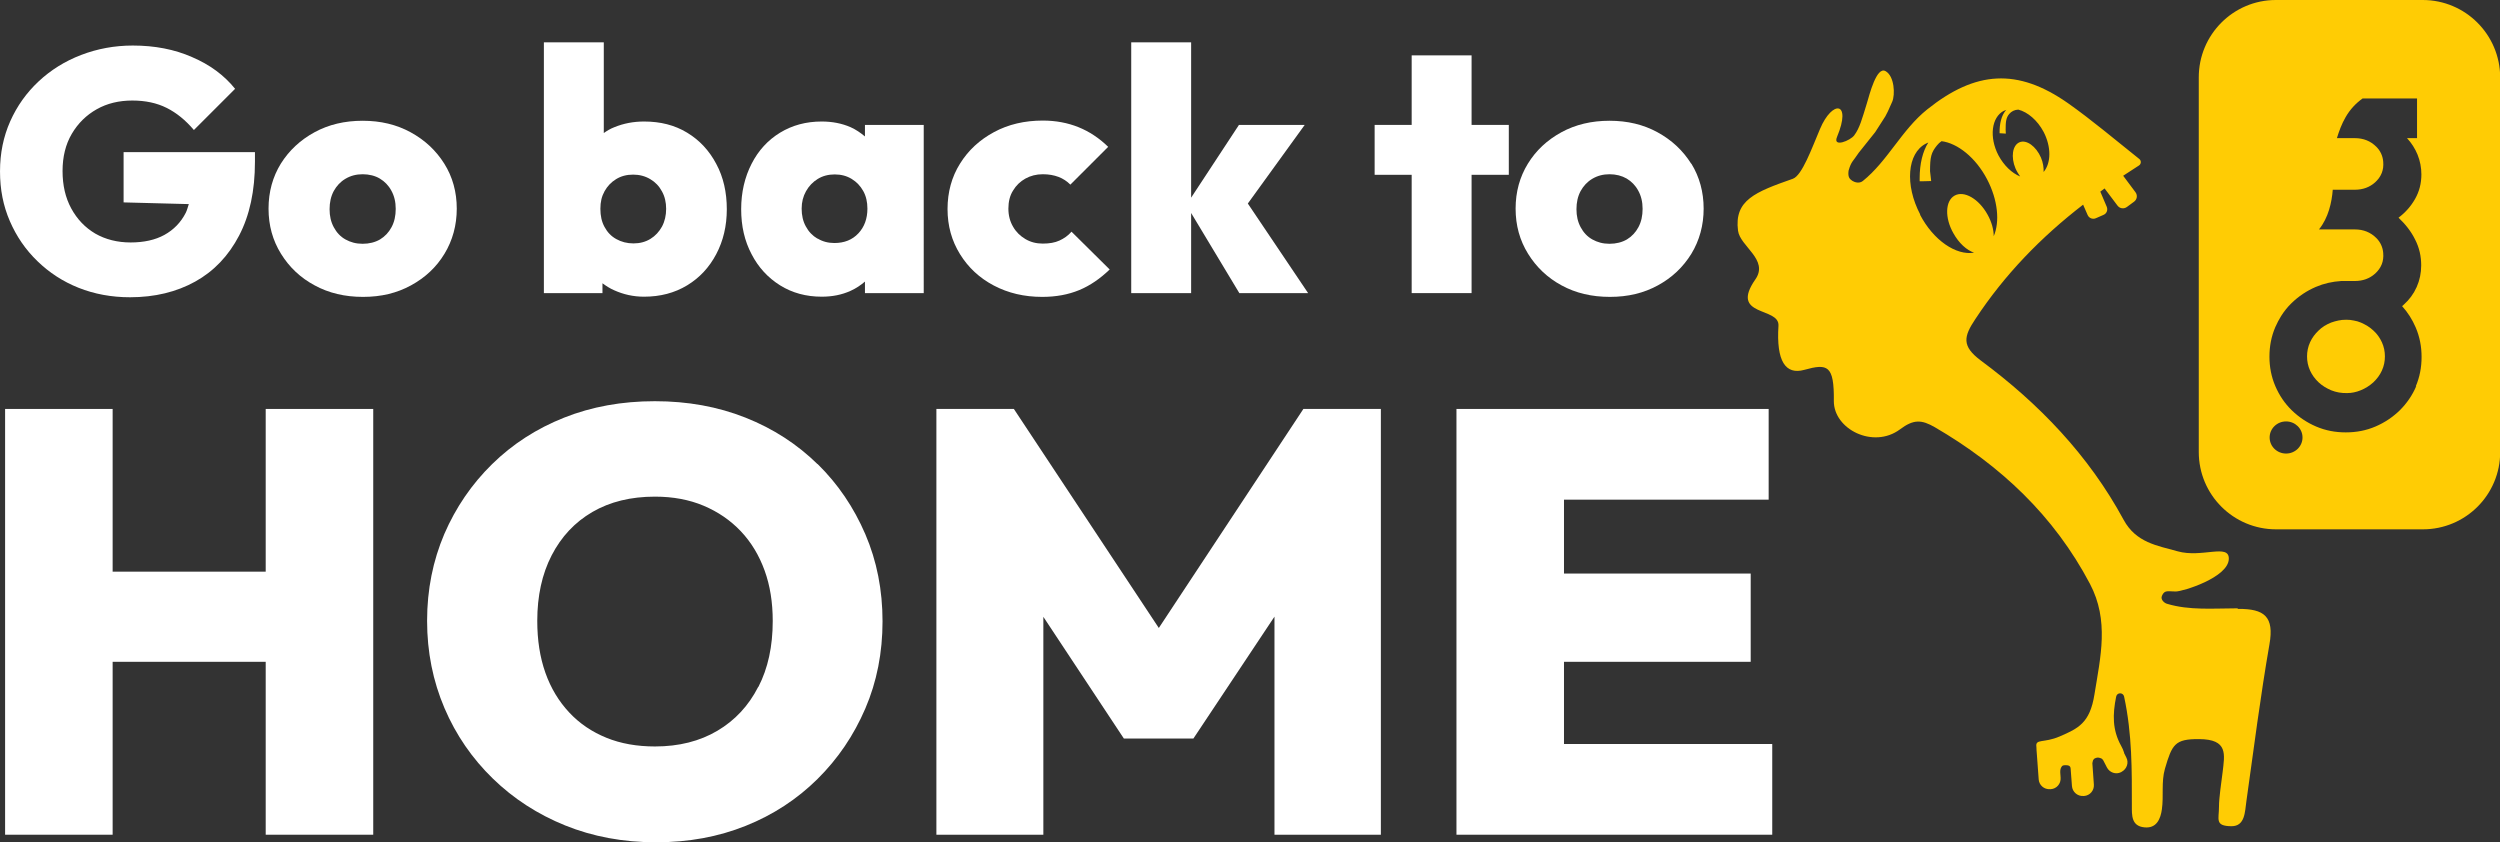
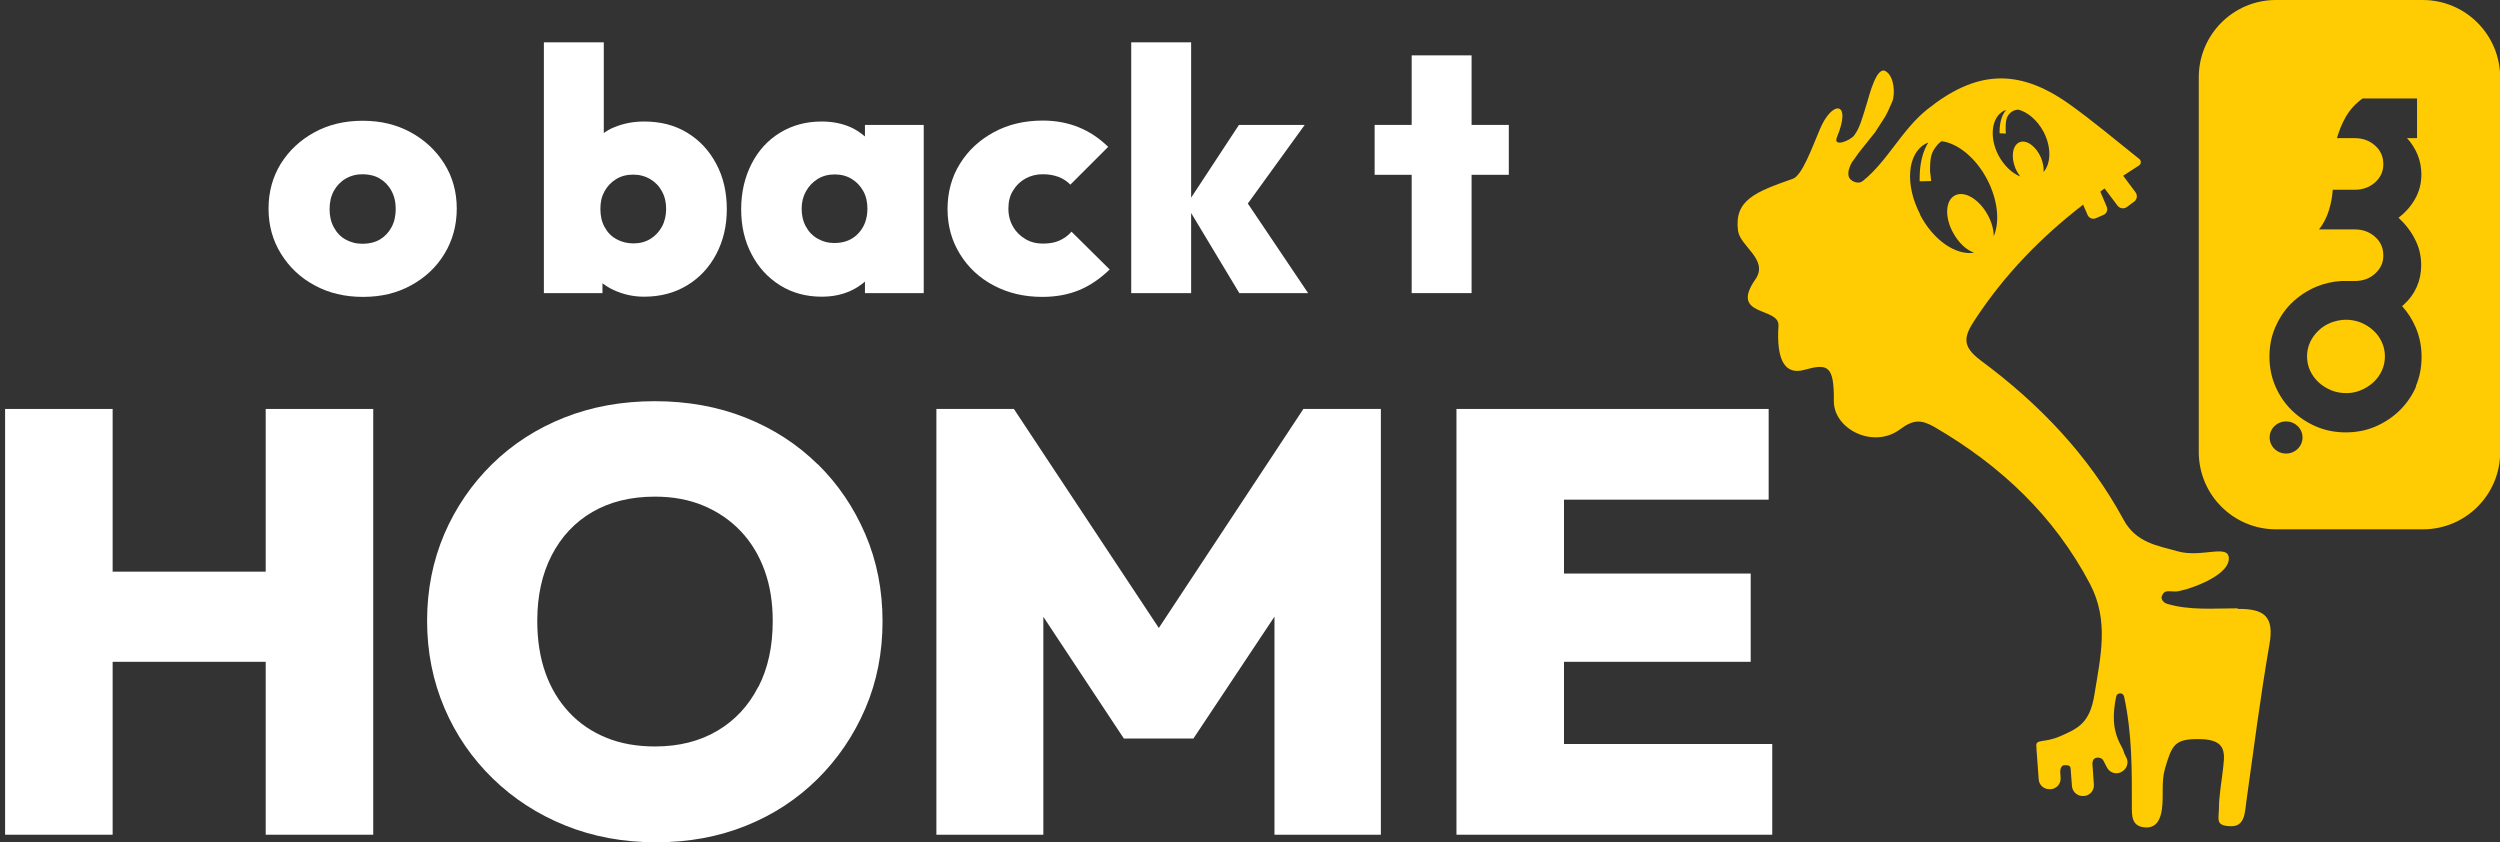
<svg xmlns="http://www.w3.org/2000/svg" id="Layer_1" data-name="Layer 1" viewBox="0 0 132.29 44.58">
  <rect x="0" y="0" width="132.29" height="44.58" fill="#333333" stroke="none" />
  <defs>
    <style>
      .cls-1 {
        fill: #ffcc04;
      }

      .cls-1, .cls-2 {
        stroke-width: 0px;
      }

      .cls-2 {
        fill: #fff;
      }
    </style>
  </defs>
  <g>
    <g>
      <path class="cls-1" d="M125.59,17.49c-.19-.18-.41-.31-.66-.42-.12-.05-.25-.09-.38-.11-.13-.03-.26-.04-.4-.04s-.28.01-.41.04c-.13.03-.26.06-.39.11-.25.1-.48.24-.66.42-.19.18-.34.38-.45.62-.11.24-.16.49-.16.75s.05.51.16.75c.11.24.26.44.45.62.19.18.41.31.66.42.27.11.56.16.86.15.23,0,.47-.05.69-.14.26-.1.49-.25.69-.43.19-.18.34-.38.45-.62.11-.24.16-.49.16-.75s-.05-.51-.16-.75c-.11-.24-.26-.45-.45-.62Z" />
      <path class="cls-1" d="M128.2,0h-7.77C118.18,0,116.35,1.83,116.35,4.09v19.83c0,2.26,1.83,4.09,4.09,4.09h7.77c2.26,0,4.09-1.83,4.09-4.09V4.09C132.29,1.83,130.46,0,128.2,0ZM120.97,24c-.48,0-.87-.38-.87-.85s.39-.85.87-.85.87.38.87.85-.39.85-.87.85ZM127.86,20.43c-.21.49-.5.91-.87,1.28-.37.36-.8.65-1.29.86-.49.21-1.01.31-1.57.31s-1.08-.1-1.57-.31c-.49-.21-.92-.5-1.29-.86-.37-.36-.66-.79-.87-1.28-.21-.49-.31-1.01-.31-1.56s.1-1.07.31-1.56c.09-.21.2-.41.31-.59.16-.25.34-.48.55-.68.37-.36.8-.65,1.29-.86.42-.18.87-.28,1.34-.31h.72c.42,0,.78-.13,1.07-.39.32-.29.47-.65.43-1.09-.02-.3-.15-.58-.36-.79-.31-.31-.69-.46-1.14-.46h-1.9c.5-.61.68-1.44.73-2.1h1.17c.42,0,.78-.13,1.07-.39.32-.29.47-.65.43-1.09-.02-.3-.15-.58-.36-.79-.31-.31-.69-.46-1.14-.46h-.95c.11-.36.25-.75.46-1.11.24-.42.56-.75.9-.99h2.88v2.1h-.53c.24.26.43.56.56.88.13.33.2.67.2,1.04,0,.47-.11.9-.33,1.29-.22.39-.51.72-.88,1,.37.35.67.73.88,1.16.22.43.32.88.32,1.36,0,.41-.08.79-.24,1.15-.16.36-.39.67-.68.93-.03.03-.06.05-.09.08.3.33.54.71.72,1.13.21.49.31,1.01.31,1.56s-.1,1.07-.31,1.56Z" />
    </g>
    <path class="cls-1" d="M118.39,32.19c-1.24,0-2.53.12-3.72-.24-.12-.03-.36-.21-.27-.42.14-.33.32-.23.73-.23.38,0,2.78-.74,2.81-1.72.03-.84-1.43-.04-2.72-.41-1.06-.3-2.19-.45-2.85-1.67-1.84-3.4-4.47-6.14-7.55-8.42-1.03-.77-.91-1.27-.29-2.2,1.55-2.35,3.46-4.32,5.7-6.05l.24.55c.07.16.26.24.43.17l.41-.18c.17-.07.24-.26.17-.43l-.34-.8c.08-.06.15-.11.23-.17,0,0,0,.01.01.02l.67.89c.12.16.34.19.5.07l.38-.28c.16-.12.19-.34.07-.5l-.65-.87c.27-.18.55-.36.83-.54.13-.08.14-.26.02-.35-1.33-1.06-2.51-2.06-3.77-2.95-2.67-1.87-4.89-1.72-7.45.33-1.35,1.08-2.09,2.73-3.41,3.79-.19.15-.44.06-.55-.01-.13-.09-.25-.18-.2-.54.07-.25.13-.37.21-.49.08-.12.18-.23.33-.46.01-.02.86-1.08.87-1.09.66-1.05.47-.64.9-1.61.16-.37.12-1.36-.36-1.62-.47-.25-.84,1.23-.98,1.7-.26.84-.38,1.31-.67,1.7-.2.28-1.16.67-.91.08.79-1.89-.25-1.96-.9-.42-.43,1.01-.95,2.47-1.44,2.64-1.99.7-3.11,1.13-2.9,2.75.11.83,1.64,1.53.92,2.57-1.4,2.01,1.29,1.44,1.22,2.46-.12,1.87.37,2.61,1.37,2.33,1.23-.34,1.58-.25,1.56,1.65-.01,1.49,2.09,2.55,3.5,1.5.72-.54,1.14-.52,1.85-.11,3.48,2.03,6.3,4.68,8.2,8.28,1.03,1.95.56,3.87.24,5.86-.24,1.52-.87,1.8-1.84,2.22-.86.37-1.3.1-1.23.56,0,0,.01.32.02.34l.1,1.37c.02.31.29.54.6.52h.04c.31-.02.54-.29.52-.6l-.02-.3s-.01-.16.06-.27c.06-.1.1-.09.22-.1.17,0,.26.04.27.18l.07.92c.02.31.29.55.6.53h.04c.31-.02.54-.29.52-.6l-.08-1.13s.02-.13.04-.17c.04-.06.06-.08.14-.11.1-.03.12-.03.23,0,.1.03.12.06.17.13l.19.37c.14.27.47.39.75.25l.03-.02c.27-.14.39-.48.25-.75l-.12-.24v-.02c-.04-.13-.09-.25-.15-.35-.48-.86-.46-1.68-.27-2.62.05-.23.37-.23.42,0,.43,2.01.41,3.89.41,5.77,0,.51-.03,1.08.66,1.15.65.07.86-.45.93-.96.1-.71-.04-1.44.16-2.14.38-1.29.52-1.58,1.81-1.57,1.55.01,1.35.81,1.24,1.77-.06.5-.19,1.32-.19,1.82,0,.66-.23,1.01.66,1.02.72,0,.71-.75.79-1.32.39-2.77.74-5.54,1.22-8.3.26-1.47-.26-1.89-1.66-1.88ZM106.03,5.87s.09-.04.14-.06c-.01.01-.02.02-.03.03-.23.27-.34.7-.33,1.21h0s.33.02.33.02c0-.03-.01-.18-.01-.21,0-.4.02-.63.19-.83.12-.14.28-.22.48-.23h0c.5.13,1.01.56,1.34,1.18.41.79.4,1.65,0,2.12.01-.23-.03-.5-.14-.76-.26-.6-.77-.97-1.14-.81-.37.16-.46.78-.21,1.38.07.16.16.3.25.43-.44-.18-.86-.58-1.15-1.12-.5-.96-.37-2.02.29-2.36ZM101.61,11.35c-.82-1.56-.69-3.24.3-3.75.04-.02.09-.04.13-.06-.3.47-.46,1.13-.46,1.9,0,.05,0,.1,0,.15h.22s.39-.01.39-.01c0-.05-.06-.48-.06-.52,0-.76.06-.99.37-1.37.07-.09.15-.16.24-.22.85.11,1.81.87,2.41,2.02.57,1.09.68,2.24.35,3.01,0-.35-.11-.76-.33-1.15-.46-.83-1.24-1.28-1.74-1s-.53,1.18-.06,2c.29.52.7.89,1.09,1.02-.95.16-2.15-.65-2.86-2.01Z" />
  </g>
  <g>
-     <path class="cls-2" d="M13.49,8.05h-6.95v2.66l3.45.09c-.05.15-.09.32-.16.46-.26.51-.64.9-1.13,1.17-.49.27-1.09.4-1.79.4s-1.33-.16-1.87-.47c-.54-.32-.96-.76-1.27-1.33-.31-.57-.46-1.23-.46-1.98s.16-1.41.49-1.97c.33-.56.77-.99,1.32-1.3.55-.31,1.18-.46,1.88-.46s1.3.13,1.82.39c.52.26,1,.65,1.44,1.17l2.18-2.18c-.58-.72-1.34-1.28-2.28-1.68-.93-.41-1.98-.61-3.13-.61-.97,0-1.88.17-2.74.5s-1.61.8-2.25,1.4-1.14,1.3-1.5,2.11c-.36.81-.54,1.69-.54,2.65s.17,1.82.52,2.63c.35.81.83,1.51,1.46,2.12.63.61,1.35,1.08,2.18,1.41.83.33,1.74.5,2.72.5,1.31,0,2.46-.28,3.45-.83s1.76-1.36,2.32-2.43c.56-1.07.84-2.37.84-3.91v-.49Z" />
    <path class="cls-2" d="M16.65,15.1c.75.41,1.6.61,2.56.61s1.79-.2,2.54-.61c.75-.41,1.34-.96,1.77-1.67.43-.71.65-1.51.65-2.39s-.22-1.68-.66-2.38-1.03-1.25-1.78-1.66c-.75-.41-1.59-.61-2.54-.61s-1.8.2-2.55.61c-.75.41-1.34.96-1.78,1.66-.43.7-.65,1.49-.65,2.38s.22,1.68.66,2.39c.44.71,1.03,1.27,1.78,1.67ZM17.66,10.11c.15-.27.35-.49.62-.65s.57-.24.91-.24.66.08.91.23.46.36.61.64c.15.27.23.59.23.96s-.07.69-.22.97-.35.49-.61.65c-.26.15-.57.23-.92.23s-.64-.08-.91-.23c-.27-.15-.47-.37-.62-.65s-.22-.59-.22-.95.07-.68.22-.96Z" />
    <path class="cls-2" d="M31.88,14.99c.19.14.39.27.62.37.49.22,1.01.34,1.58.34.86,0,1.62-.2,2.28-.6s1.17-.95,1.54-1.65.56-1.49.56-2.38-.18-1.7-.56-2.4c-.37-.7-.88-1.25-1.54-1.65s-1.41-.59-2.28-.59c-.56,0-1.08.1-1.57.3-.21.08-.39.19-.56.31V2.24h-3.17v13.27h3.1v-.53ZM32.6,9.48c.26-.16.56-.24.9-.24s.64.08.91.24c.27.16.47.37.62.65.15.27.22.58.22.92s-.07.66-.22.94c-.15.27-.35.49-.61.65-.26.16-.56.24-.9.24s-.64-.08-.91-.23-.47-.36-.62-.64c-.15-.27-.22-.59-.22-.96s.07-.66.22-.93.35-.48.61-.64Z" />
    <path class="cls-2" d="M45.77,14.89v.62h3.11V6.61h-3.11v.61c-.23-.19-.47-.36-.76-.49-.46-.2-.97-.3-1.53-.3-.83,0-1.56.2-2.2.59s-1.15.94-1.51,1.65c-.36.7-.55,1.51-.55,2.4s.18,1.68.55,2.38c.36.7.87,1.25,1.51,1.65s1.38.6,2.2.6c.56,0,1.07-.1,1.53-.31.29-.13.54-.3.76-.49ZM43.26,12.63c-.27-.16-.47-.37-.62-.65-.15-.27-.22-.59-.22-.94s.08-.65.23-.92c.15-.27.36-.49.62-.65.26-.16.56-.24.9-.24s.64.08.9.24c.26.16.46.37.61.64.15.27.22.58.22.93,0,.53-.16.97-.48,1.31-.32.34-.74.51-1.27.51-.33,0-.63-.08-.89-.24Z" />
    <path class="cls-2" d="M56.06,12.73c-.24.11-.53.16-.88.16s-.65-.08-.92-.24-.49-.37-.65-.65c-.16-.27-.25-.59-.25-.96s.08-.7.25-.96c.16-.27.38-.48.65-.63s.58-.23.92-.23c.32,0,.59.05.83.14s.45.23.63.41l2-2c-.47-.46-1-.81-1.57-1.04-.57-.23-1.2-.35-1.89-.35-.96,0-1.82.2-2.58.61-.76.41-1.36.96-1.8,1.67-.44.7-.66,1.51-.66,2.4s.22,1.68.66,2.39,1.03,1.26,1.79,1.66c.76.4,1.61.6,2.56.6.73,0,1.38-.12,1.96-.36.58-.24,1.11-.61,1.61-1.09l-2.02-2c-.18.21-.4.36-.64.47Z" />
    <polygon class="cls-2" points="69.04 6.61 65.56 6.61 63.03 10.46 63.03 2.24 59.86 2.24 59.86 15.51 63.03 15.51 63.03 11.27 65.58 15.51 69.22 15.51 66.03 10.77 69.04 6.61" />
    <polygon class="cls-2" points="77.87 2.93 74.7 2.93 74.7 6.61 72.74 6.61 72.74 9.25 74.7 9.25 74.7 15.51 77.87 15.51 77.87 9.25 79.84 9.25 79.84 6.61 77.87 6.61 77.87 2.93" />
-     <path class="cls-2" d="M89.49,8.66c-.44-.7-1.03-1.25-1.78-1.66-.75-.41-1.59-.61-2.54-.61s-1.8.2-2.55.61c-.75.41-1.34.96-1.77,1.66-.43.7-.65,1.49-.65,2.38s.22,1.68.66,2.39c.44.71,1.03,1.27,1.77,1.67.75.41,1.6.61,2.56.61s1.79-.2,2.54-.61c.75-.41,1.33-.96,1.77-1.67.43-.71.65-1.51.65-2.39s-.22-1.68-.65-2.38ZM86.7,12.02c-.15.28-.35.49-.61.65-.26.15-.57.23-.92.23s-.64-.08-.91-.23c-.27-.15-.47-.37-.62-.65-.15-.28-.22-.59-.22-.95s.07-.68.22-.96c.15-.27.35-.49.62-.65.27-.16.57-.24.91-.24s.65.08.91.23c.25.15.46.36.61.64.15.27.23.59.23.96s-.07.69-.22.97Z" />
  </g>
  <g>
    <polygon class="cls-2" points="14.06 30.25 5.96 30.25 5.96 21.64 .27 21.64 .27 44.17 5.96 44.17 5.96 35.02 14.06 35.02 14.06 44.17 19.75 44.17 19.75 21.64 14.06 21.64 14.06 30.25" />
    <path class="cls-2" d="M43.26,24.56c-1.08-1.06-2.35-1.88-3.81-2.46s-3.06-.87-4.8-.87-3.34.29-4.8.87-2.73,1.4-3.81,2.46c-1.08,1.06-1.92,2.29-2.53,3.7-.6,1.41-.91,2.94-.91,4.59s.31,3.19.92,4.62c.61,1.43,1.47,2.67,2.56,3.73,1.09,1.06,2.37,1.89,3.83,2.48s3.06.89,4.8.89,3.3-.29,4.75-.87c1.45-.58,2.72-1.41,3.8-2.48,1.08-1.07,1.92-2.31,2.53-3.73s.91-2.96.91-4.61-.3-3.19-.91-4.61-1.45-2.66-2.53-3.72ZM40.12,36.35c-.51,1-1.23,1.77-2.16,2.32-.93.55-2.03.83-3.3.83-.95,0-1.81-.15-2.57-.46s-1.42-.75-1.97-1.34-.97-1.28-1.26-2.1c-.29-.82-.43-1.73-.43-2.75,0-1.31.25-2.47.76-3.46.51-.99,1.23-1.76,2.16-2.3s2.03-.81,3.31-.81c.95,0,1.81.16,2.57.48s1.42.77,1.97,1.35c.55.58.97,1.28,1.26,2.08.29.8.43,1.69.43,2.67,0,1.34-.25,2.5-.76,3.49Z" />
    <polygon class="cls-2" points="61.32 33.23 53.65 21.64 49.55 21.64 49.55 44.17 55.21 44.17 55.21 32.64 59.47 39.08 63.15 39.08 67.44 32.63 67.44 44.17 73.07 44.17 73.07 21.64 68.97 21.64 61.32 33.23" />
    <polygon class="cls-2" points="82.76 35.02 92.64 35.02 92.64 30.35 82.76 30.35 82.76 26.44 93.59 26.44 93.59 21.64 82.76 21.64 81.58 21.64 77.07 21.64 77.07 44.17 81.58 44.17 82.76 44.17 93.78 44.17 93.78 39.37 82.76 39.37 82.76 35.02" />
  </g>
</svg>